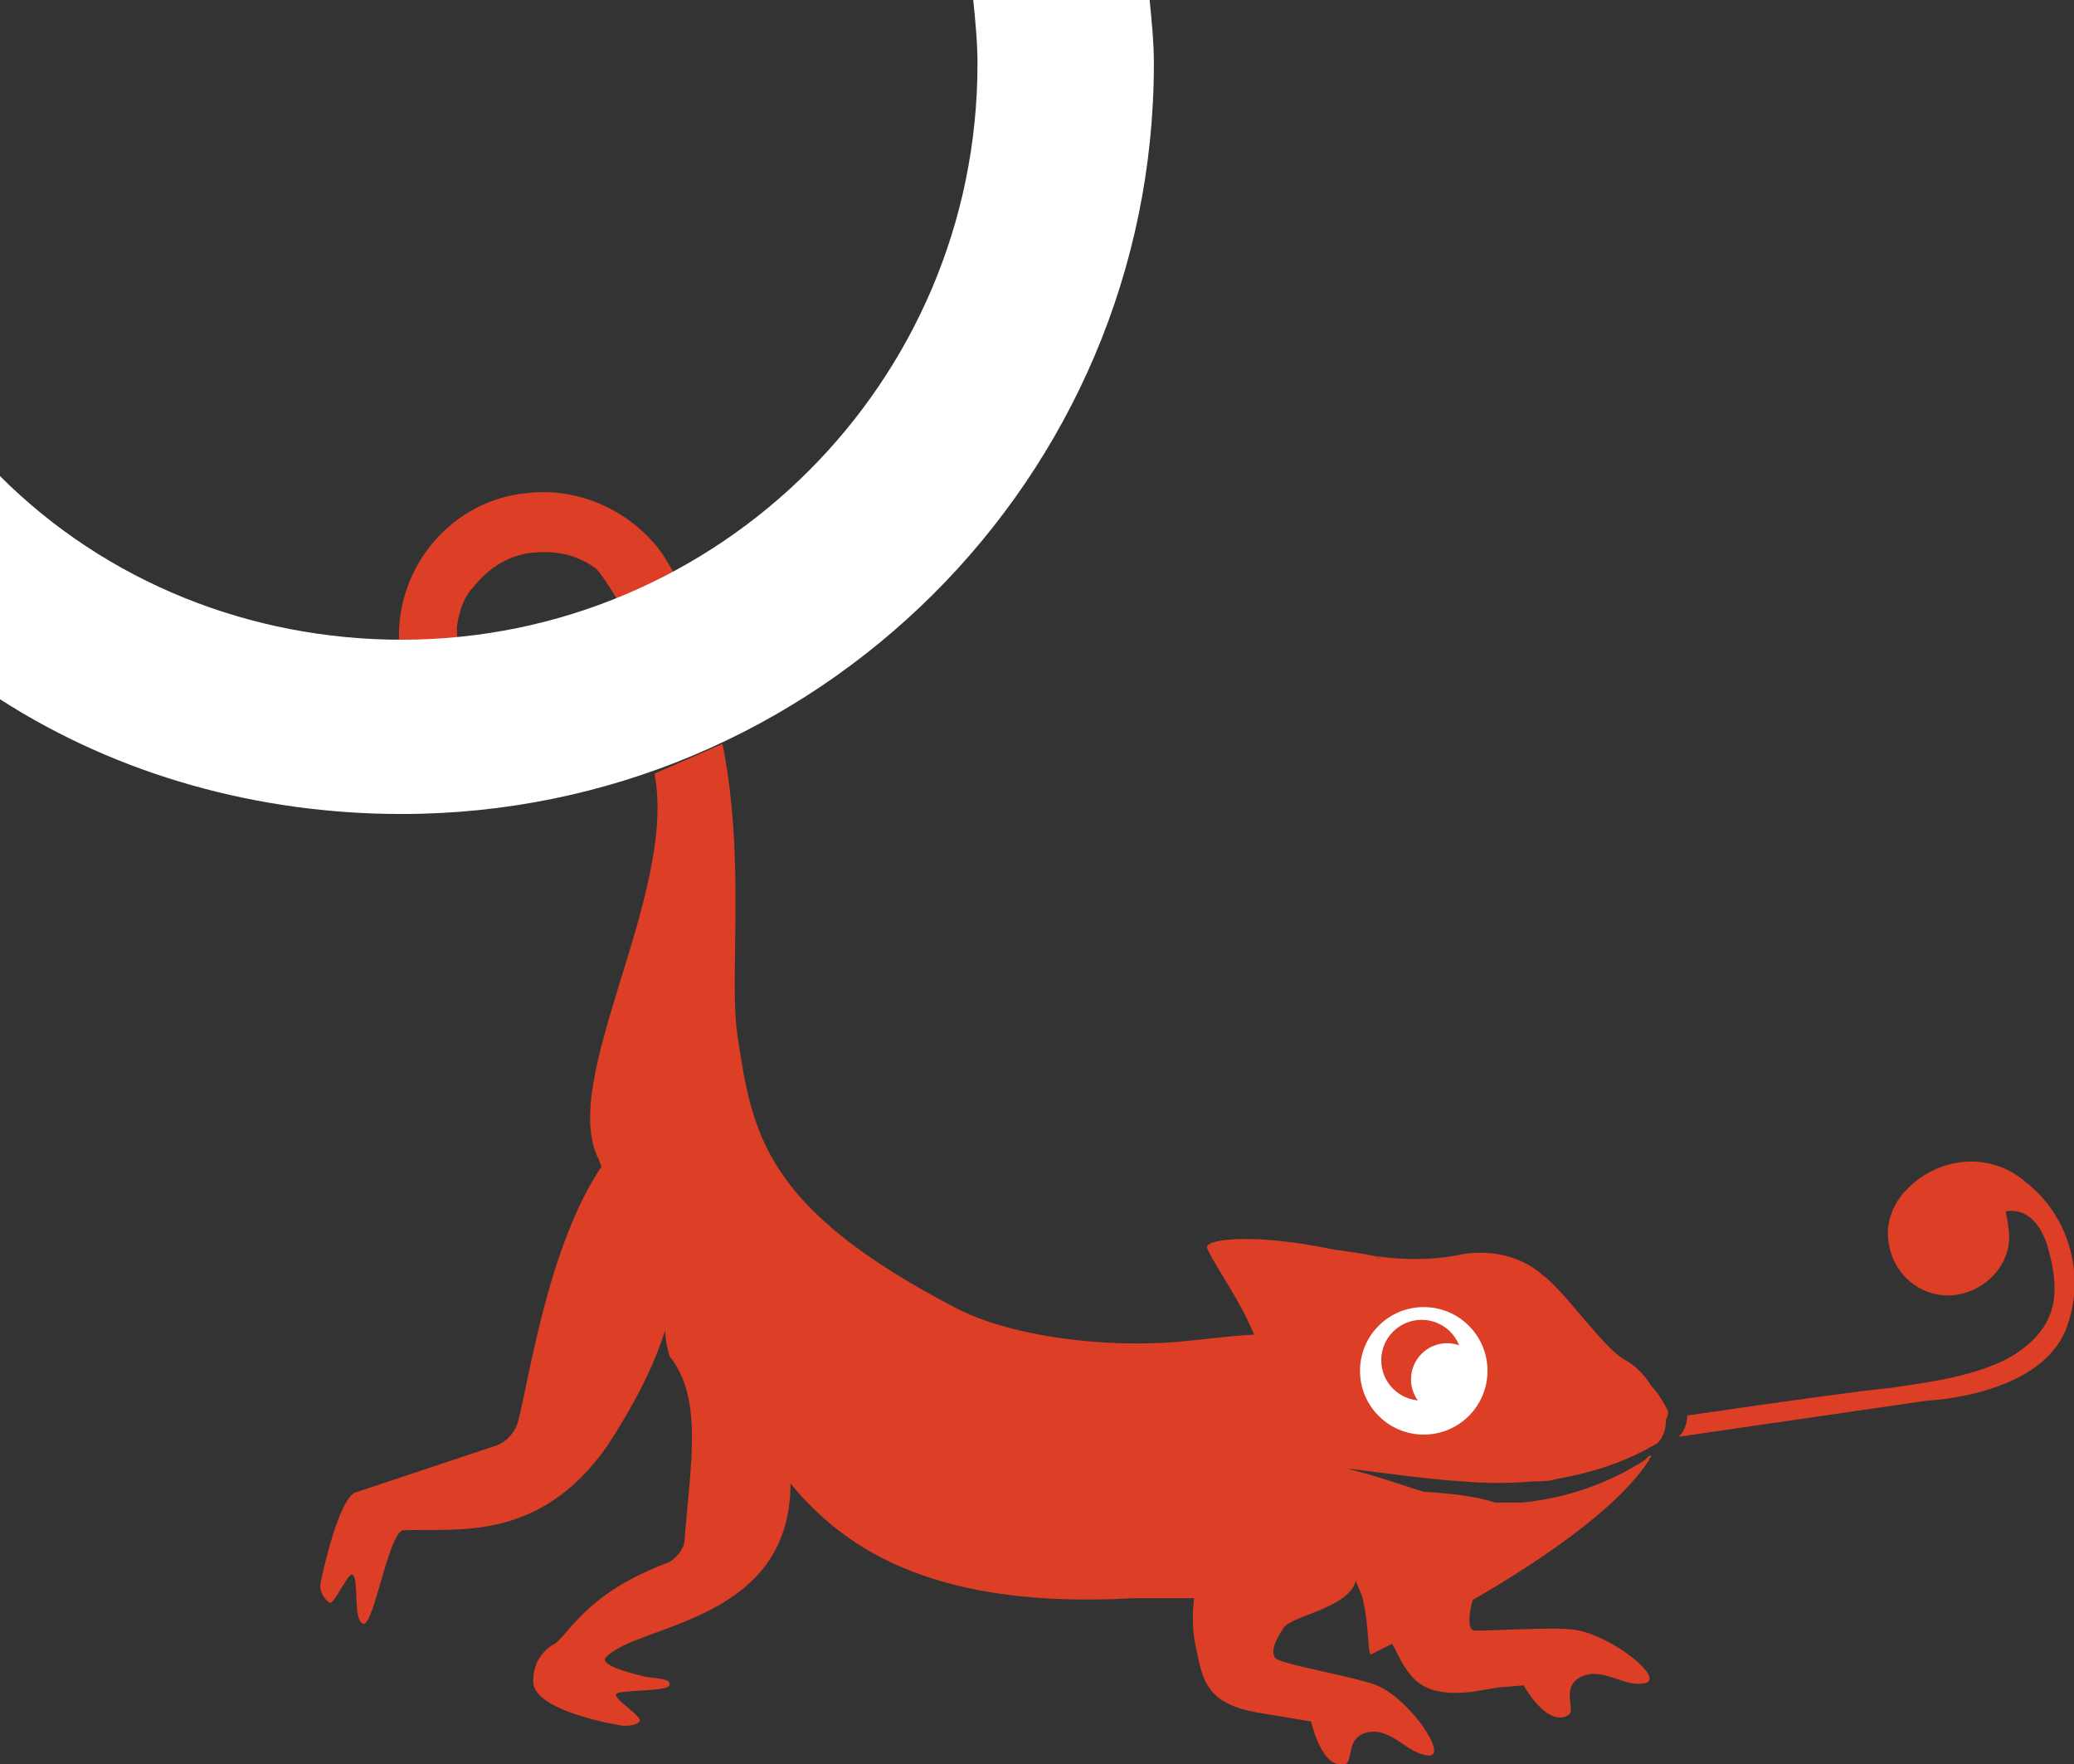
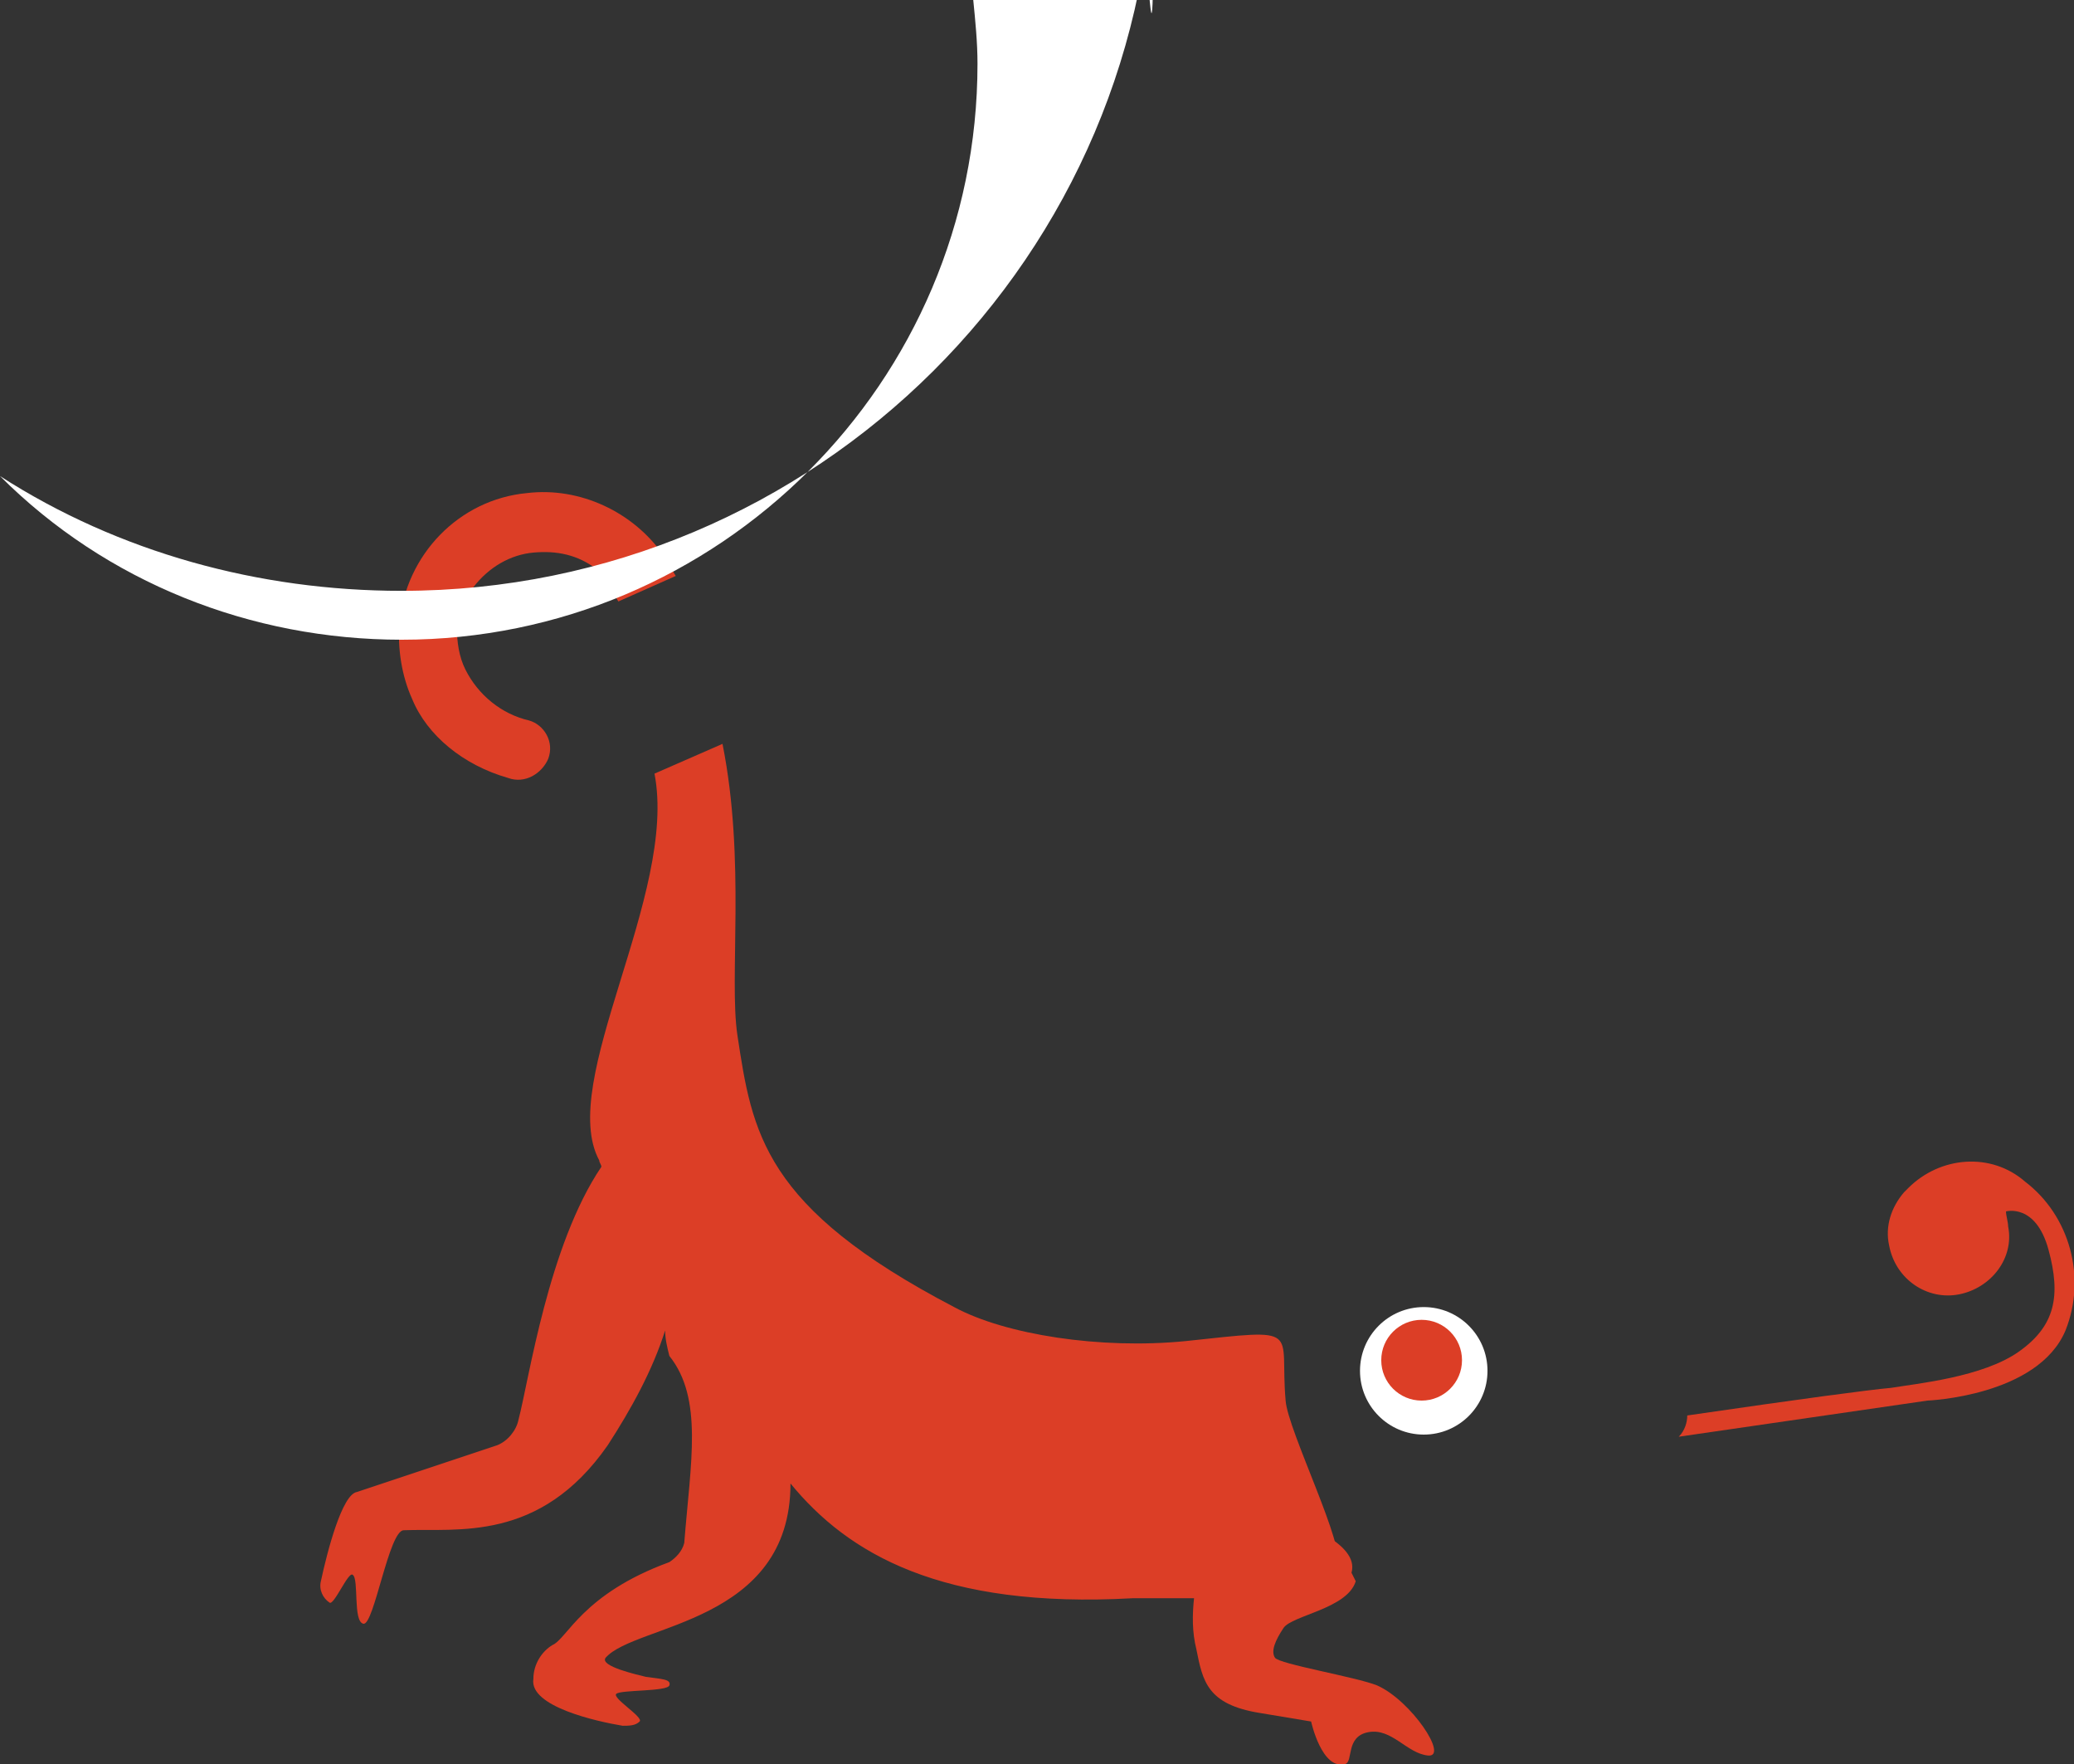
<svg xmlns="http://www.w3.org/2000/svg" version="1.1" id="Calque_1" x="0px" y="0px" viewBox="0 0 97.6 83" style="enable-background:new 0 0 97.6 83;" xml:space="preserve">
  <rect x="0" y="0" width="97.6" height="83" fill="#333333" stroke="none" />
  <style type="text/css">
	.st0{fill-rule:evenodd;clip-rule:evenodd;fill:url(#SVGID_1_);}
	.st1{fill-rule:evenodd;clip-rule:evenodd;fill:url(#SVGID_00000028299064297577216510000003431143393351403950_);}
	.st2{fill:url(#SVGID_00000183246817716192265620000002422754164094610080_);}
	.st3{fill:url(#SVGID_00000152237148871960338740000000727670234034192025_);}
	.st4{fill:url(#SVGID_00000045617939152270015300000007924419451211233688_);}
	.st5{fill:url(#SVGID_00000028308296821709953440000009043885738693922998_);}
	.st6{fill:#FFFFFF;}
	.st7{fill:url(#SVGID_00000003823547286157328810000006142088946972085173_);}
</style>
  <linearGradient id="SVGID_1_" gradientUnits="userSpaceOnUse" x1="-107.627" y1="-435.257" x2="-61.047" y2="-435.257" gradientTransform="matrix(0.963 -0.27 -0.27 -0.963 -1.76 -383.61)">
    <stop offset="0" style="stop-color:#DC3E26" />
    <stop offset="0.46" style="stop-color:#DC3E26" />
    <stop offset="1" style="stop-color:#DC3E26" />
  </linearGradient>
  <path class="st0" d="M55.8,63.1c-4,0.4-8.5-0.3-10.9-1.6c-9-4.7-9.5-8.2-10.2-12.8C34.3,46,35.1,40.5,34,35l-3.2,1.4  c1.1,5.7-4.6,14.5-2.6,18.2c0,0.1,0.1,0.2,0.1,0.3c-2.5,3.7-3.4,10-3.9,11.9c-0.1,0.5-0.5,1-1,1.2l-6.6,2.2  c-0.7,0.1-1.4,2.8-1.7,4.2c-0.1,0.4,0.1,0.8,0.4,1c0.2,0.2,0.9-1.5,1.1-1.3c0.3,0.2,0,2.2,0.5,2.3s1.2-4.4,1.9-4.4  c2.5-0.1,6.4,0.6,9.6-4c1.1-1.7,2.1-3.5,2.7-5.4c0,0.4,0.1,0.8,0.2,1.2c1.6,2,1,5,0.7,8.8c-0.1,0.4-0.4,0.7-0.7,0.9  c-4.1,1.5-4.8,3.6-5.5,3.9c-0.5,0.3-0.9,0.9-0.9,1.6c-0.2,1.3,3,2,4.2,2.2c0.3,0,0.6,0,0.8-0.2c0.2-0.2-1.3-1.1-1.1-1.3  s2.4-0.1,2.5-0.4s-0.4-0.3-1.1-0.4c-0.4-0.1-2.2-0.5-1.9-0.9c1.4-1.6,8.7-1.6,8.7-8.2c2.7,3.3,7.1,5.9,16.1,5.4c0.5,0,2.8,0,3.4,0  c1.8-0.1,5.4-0.5,6.2-1.6c0.5-0.7-2.3-6.3-2.4-7.7C60.2,62.5,61.4,62.5,55.8,63.1z" />
  <linearGradient id="SVGID_00000016779056140710274510000000894651789154140324_" gradientUnits="userSpaceOnUse" x1="-92.524" y1="-405.137" x2="-78.934" y2="-405.137" gradientTransform="matrix(0.963 -0.27 -0.27 -0.963 -1.76 -383.61)">
    <stop offset="0" style="stop-color:#DC3E26" />
    <stop offset="0.46" style="stop-color:#DC3E26" />
    <stop offset="1" style="stop-color:#DC3E26" />
  </linearGradient>
  <path style="fill-rule:evenodd;clip-rule:evenodd;fill:url(#SVGID_00000016779056140710274510000000894651789154140324_);" d="  M23.9,36.6c0.8,0.3,1.6-0.2,1.9-0.9c0.3-0.8-0.2-1.6-0.9-1.8c-1.3-0.3-2.4-1.2-3-2.4c-0.3-0.6-0.4-1.3-0.4-2  c0.1-0.7,0.3-1.4,0.8-1.9c0.7-0.9,1.7-1.5,2.8-1.6c1.1-0.1,2.1,0.1,3,0.8c0.4,0.5,0.7,1,1,1.5c0.9-0.4,1.8-0.8,2.7-1.2l-0.6-1  c-1.4-2-3.9-3.2-6.4-2.9h0c-3.2,0.3-5.7,2.9-6,6.1c-0.1,1.2,0.1,2.5,0.6,3.6C20.1,34.6,21.8,36,23.9,36.6z" />
  <linearGradient id="SVGID_00000012443574531238765600000000547216377602739382_" gradientUnits="userSpaceOnUse" x1="44.943" y1="39.69" x2="64.773" y2="24.92" gradientTransform="matrix(1 0 0 -1 0 104.642)">
    <stop offset="0" style="stop-color:#DC3E26" />
    <stop offset="0.46" style="stop-color:#DC3E26" />
    <stop offset="1" style="stop-color:#DC3E26" />
  </linearGradient>
  <path style="fill:url(#SVGID_00000012443574531238765600000000547216377602739382_);" d="M63.6,74c0,0,0.2,0.4,0.2,0.4  c-0.4,1.3-3,1.6-3.4,2.2s-0.6,1.1-0.4,1.4s3.8,0.9,4.8,1.3c1.6,0.7,3.4,3.4,2.4,3.3s-1.7-1.3-2.8-1.1s-0.7,1.4-1.1,1.5  c-1.1,0.3-1.6-2-1.6-2l0,0l-1.2-0.2l-1.2-0.2c-2.5-0.4-2.7-1.5-3-3c-0.2-0.8-0.2-1.6-0.1-2.5c0.1-0.8,0.3-1.5,0.8-2.1  c0,0,1.7-2.4,2.9-1.9S64,72.6,63.6,74" />
  <linearGradient id="SVGID_00000116929253232023195810000005124843701103203481_" gradientUnits="userSpaceOnUse" x1="-72.788" y1="-458.703" x2="-52.948" y2="-473.473" gradientTransform="matrix(0.96 -0.28 -0.28 -0.96 -7.163 -392.21)">
    <stop offset="0" style="stop-color:#DC3E26" />
    <stop offset="0.46" style="stop-color:#DC3E26" />
    <stop offset="1" style="stop-color:#DC3E26" />
  </linearGradient>
-   <path style="fill:url(#SVGID_00000116929253232023195810000005124843701103203481_);" d="M71.6,71.9c0,0,0.3,0.3,0.3,0.3  c0,1.3-2.4,2.4-2.6,3.1s-0.2,1.3,0,1.4s3.9-0.2,4.9,0c1.7,0.3,4.2,2.3,3.2,2.5s-2-0.8-3-0.3s-0.2,1.6-0.6,1.8  c-1,0.6-2.1-1.4-2.1-1.4l0,0l-1.2,0.1l-1.2,0.2c-2.5,0.3-3-0.7-3.7-2.1c-0.4-0.7-0.7-1.5-0.8-2.3c-0.2-0.8-0.1-1.5,0.2-2.3  c0,0,0.9-2.8,2.2-2.7S71.6,70.5,71.6,71.9" />
  <linearGradient id="SVGID_00000122689119228139223510000008854835309816713134_" gradientUnits="userSpaceOnUse" x1="-3615.018" y1="-269.82" x2="-3588.158" y2="-287.56" gradientTransform="matrix(-0.98 0.19 -0.19 -0.98 -3506.144 487.382)">
    <stop offset="0" style="stop-color:#DC3E26" />
    <stop offset="0.46" style="stop-color:#DC3E26" />
    <stop offset="1" style="stop-color:#DC3E26" />
  </linearGradient>
  <path style="fill:url(#SVGID_00000122689119228139223510000008854835309816713134_);" d="M79.4,66.6c5.5-0.8,8.5-1.2,9.6-1.3  c1.2-0.2,4.3-0.5,6-1.7s2-2.6,1.4-4.8s-2-1.8-2-1.8c0,0.2,0.1,0.5,0.1,0.7c0.3,1.5-0.8,2.9-2.3,3.2c0,0,0,0,0,0  c-1.5,0.3-3-0.7-3.3-2.3c-0.2-0.9,0.1-1.8,0.7-2.5l0.2-0.2c1.5-1.5,3.9-1.7,5.5-0.3c2.1,1.6,2.9,4.5,1.9,7c-1.3,3.1-6.5,3.3-6.5,3.3  L79,67.6C79.3,67.3,79.4,66.9,79.4,66.6z" />
  <linearGradient id="SVGID_00000099631967069458109430000006501250376987107763_" gradientUnits="userSpaceOnUse" x1="49.695" y1="47.154" x2="115.205" y2="7.844" gradientTransform="matrix(1 0 0 -1 0 104.642)">
    <stop offset="0" style="stop-color:#DC3E26" />
    <stop offset="0.46" style="stop-color:#DC3E26" />
    <stop offset="1" style="stop-color:#DC3E26" />
  </linearGradient>
-   <path style="fill:url(#SVGID_00000099631967069458109430000006501250376987107763_);" d="M78.5,66.4c-0.2-0.4-0.5-0.9-0.8-1.2l0,0  c-0.3-0.5-0.7-0.9-1.2-1.2c-1-0.5-2.9-3.3-3.9-4c-1-0.9-2.4-1.2-3.7-1c-1.4,0.3-2.8,0.3-4.2,0.1c0.2,0.1,0.4,0.2,0.6,0.3l0,0  l-0.2-0.1c-0.2-0.1-0.3-0.1-0.4-0.2l0,0c-0.5-0.1-1.1-0.2-1.9-0.3c-3.8-0.8-6.1-0.5-6-0.1s1.4,2.3,1.9,3.4c0,0,2.8,5.5,0.6,8  s3.8,2.7,4.5,4.3l0,0c0.1,0.2,0.2,0.5,0.3,0.7c0.4,1.6,0.2,3,0.5,2.7c1.6-0.8,10.5-5.2,13-9.1l0,0c0-0.1,0.1-0.1,0.1-0.2h-0.1l0,0  l-0.2,0.2l0,0c-1.7,1.1-3.7,1.8-5.8,2c-0.3,0-0.7,0-1,0c-1,0-2-0.1-2.9-0.3c-1.4-0.4-2.7-0.9-4.3-1.3c1.8,0.2,3.7,0.5,5.4,0.6  c1.1,0.1,2.2,0.1,3.4,0c0.3,0,0.7,0,1-0.1c1.7-0.3,3.3-0.8,4.8-1.7l0,0l0,0c0.3-0.3,0.4-0.7,0.4-1.1C78.5,66.6,78.5,66.5,78.5,66.4z  " />
  <circle class="st6" cx="67" cy="64.5" r="3" />
  <linearGradient id="SVGID_00000049916624914452086780000006657915471706051513_" gradientUnits="userSpaceOnUse" x1="-3608.266" y1="-255.851" x2="-3564.716" y2="-284.62" gradientTransform="matrix(-0.98 0.19 -0.19 -0.98 -3506.144 487.382)">
    <stop offset="0" style="stop-color:#DC3E26" />
    <stop offset="0.46" style="stop-color:#DC3E26" />
    <stop offset="1" style="stop-color:#DC3E26" />
  </linearGradient>
  <circle style="fill:url(#SVGID_00000049916624914452086780000006657915471706051513_);" cx="66.9" cy="64" r="1.9" />
-   <circle class="st6" cx="68.1" cy="64.9" r="1.7" />
  <g>
-     <path class="st6" d="M54.1,0h-8.3C45.9,1,46,2,46,3c0,15-12.2,27.1-27.1,27.1C11.8,30.1,5,27.4,0,22.4v10.5   c5.6,3.6,12.2,5.4,18.9,5.4c19.5,0,35.4-15.8,35.4-35.3C54.3,2,54.2,1,54.1,0z" />
+     <path class="st6" d="M54.1,0h-8.3C45.9,1,46,2,46,3c0,15-12.2,27.1-27.1,27.1C11.8,30.1,5,27.4,0,22.4c5.6,3.6,12.2,5.4,18.9,5.4c19.5,0,35.4-15.8,35.4-35.3C54.3,2,54.2,1,54.1,0z" />
  </g>
</svg>